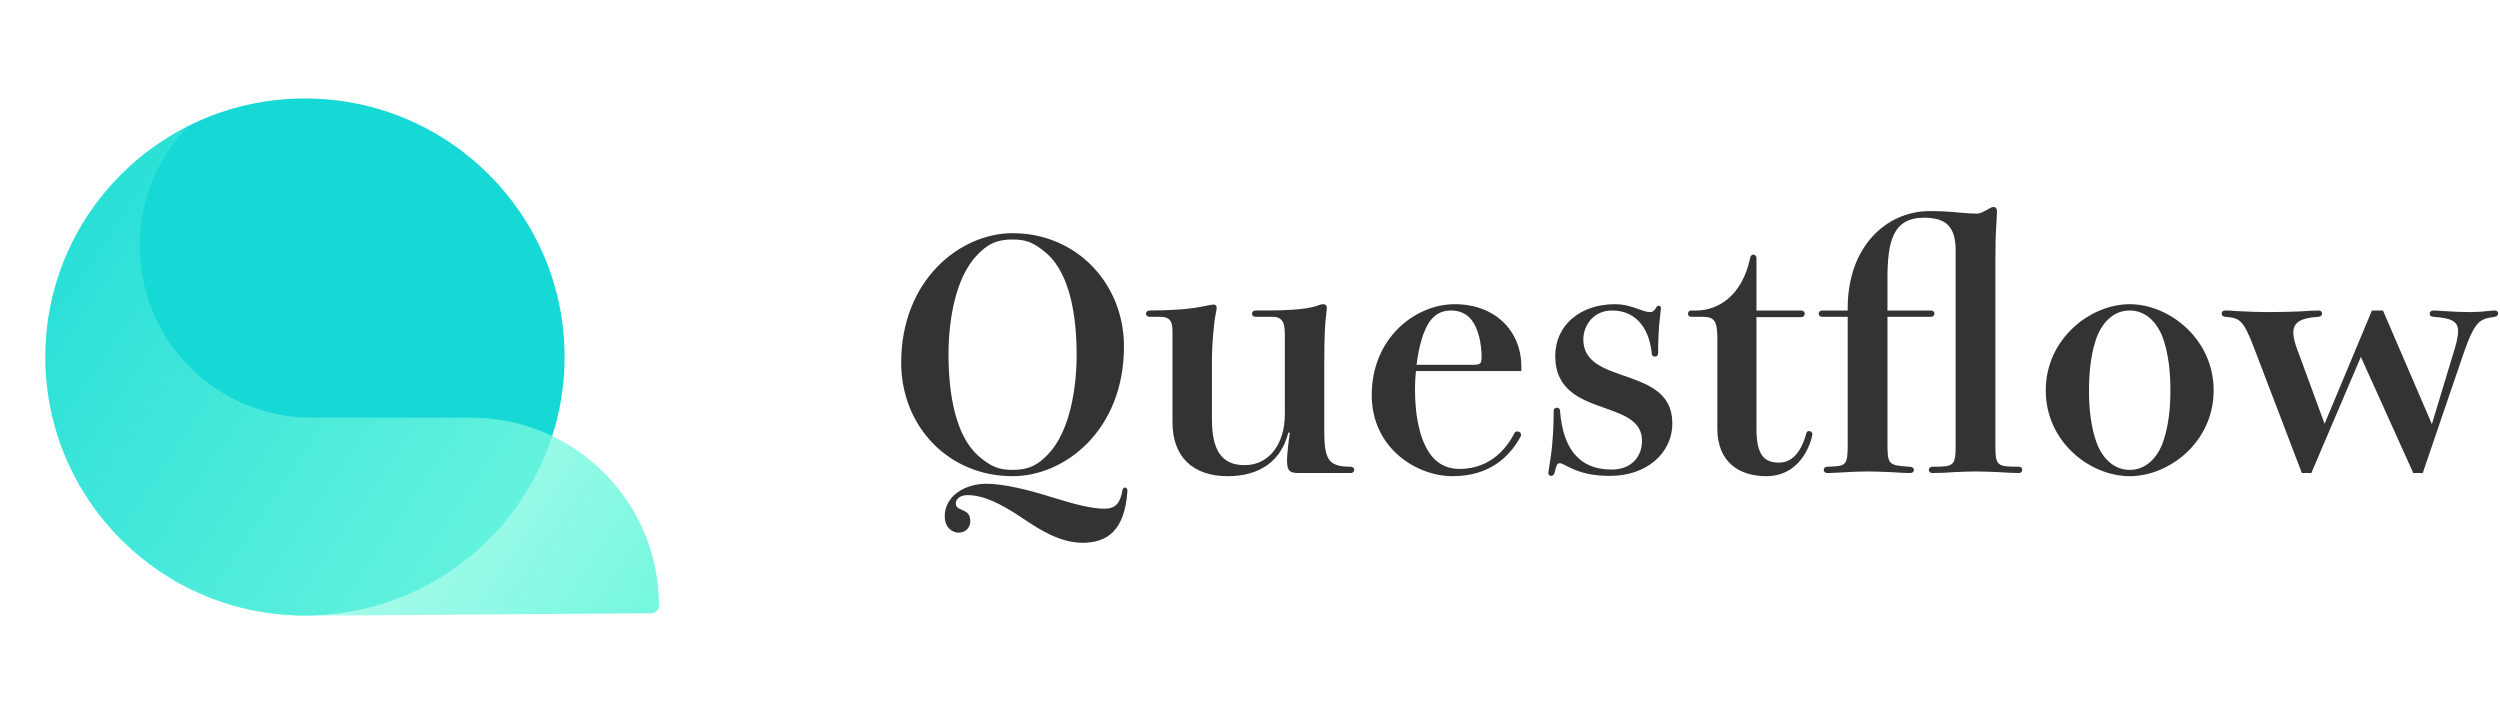
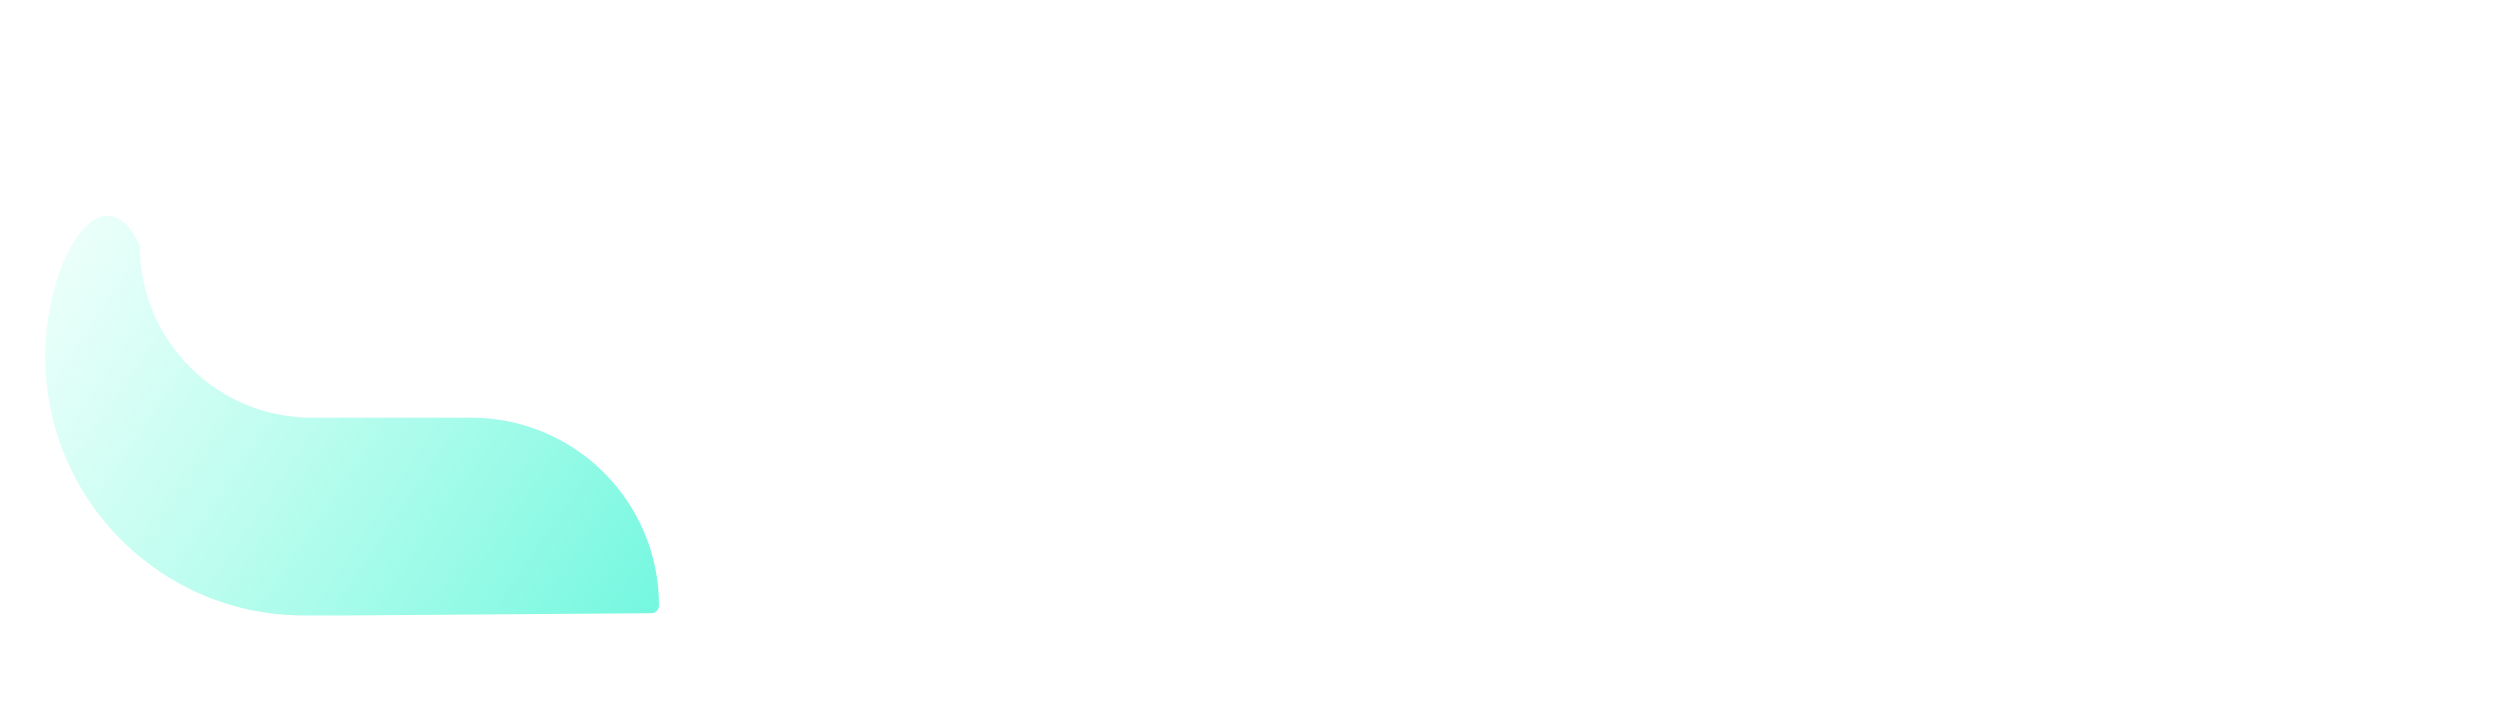
<svg xmlns="http://www.w3.org/2000/svg" width="1205" height="340" viewBox="0 0 1205 340" fill="none">
-   <ellipse cx="146.995" cy="172.059" rx="125.135" ry="124.594" fill="#16D9D5" />
-   <path fill-rule="evenodd" clip-rule="evenodd" d="M67.363 118.429C67.363 95.855 76.388 75.389 91.026 60.442C50.029 80.839 21.859 123.159 21.859 172.059C21.859 240.87 77.642 296.652 146.453 296.652C153.789 296.652 160.537 296.652 166.496 296.652L313.937 295.569C315.979 295.569 317.634 293.914 317.634 291.872C317.634 241.857 277.088 201.311 227.072 201.311H208.919H150.245C104.47 201.311 67.363 164.203 67.363 118.429Z" fill="url(#paint0_linear_14159_28690)" />
-   <path d="M541.758 167.003C541.758 207.161 513.465 229.521 488.062 229.521C457.031 229.521 434.366 205.335 434.366 174.761C434.366 135.059 462.659 112.394 488.062 112.394C519.093 112.394 541.758 136.885 541.758 167.003ZM471.634 219.786C477.566 224.806 481.065 226.479 488.062 226.479C496.732 226.479 500.839 223.437 505.099 219.025C515.746 208.073 518.941 186.93 518.941 170.958C518.941 152.4 515.746 132.017 504.49 122.13C498.558 117.11 495.059 115.437 488.062 115.437C479.391 115.437 475.284 118.479 471.025 122.89C460.377 133.842 457.183 154.834 457.183 170.806C457.183 189.363 460.377 209.899 471.634 219.786ZM542.214 234.997C542.975 234.997 543.431 235.606 543.431 236.518C542.214 255.837 533.544 261.617 521.831 261.617C511.183 261.617 501.6 255.685 492.625 249.6C481.977 242.451 473.763 238.648 466.31 238.648C462.507 238.648 460.682 240.777 460.682 242.603C460.682 244.428 461.899 245.037 463.724 245.797C466.462 246.862 467.679 248.231 467.679 251.273C467.679 253.859 465.853 256.749 461.899 256.749C459.769 256.749 455.358 254.924 455.358 248.839C455.358 238.952 465.245 233.172 475.437 233.172C484.259 233.172 496.58 236.366 507.684 239.865C518.941 243.363 526.546 245.189 532.327 245.189C537.651 245.189 539.932 242.603 540.997 236.366C541.149 235.454 541.606 234.997 542.214 234.997ZM638.298 175.521V207.313C638.298 221.459 640.123 224.958 651.076 224.958C652.14 224.958 652.749 225.718 652.749 226.479C652.749 227.239 652.14 228 651.076 228H625.673C620.957 228 620.349 226.175 620.349 221.611C620.349 218.873 621.262 211.268 621.718 208.53H620.957C617.763 221.459 608.028 229.521 591.752 229.521C575.171 229.521 565.132 220.394 565.132 203.51V160.31C565.132 156.051 564.828 152.704 559.2 152.704H554.028C552.963 152.704 552.354 151.944 552.354 151.183C552.354 150.423 552.963 149.662 554.028 149.662C563.915 149.662 573.346 149.054 579.887 147.685C581.864 147.228 584.45 146.772 584.907 146.772C585.819 146.772 586.428 147.228 586.428 148.293C586.428 148.597 586.428 149.206 585.971 151.335C585.059 155.594 584.146 166.699 584.146 173.087V201.989C584.146 217.352 589.014 224.197 599.966 224.197C612.287 224.197 619.284 213.093 619.284 200.011V161.831C619.284 156.811 618.98 152.704 613.352 152.704H605.138C604.073 152.704 603.464 151.944 603.464 151.183C603.464 150.423 604.073 149.662 605.138 149.662C616.698 149.662 629.171 149.662 635.712 147.076C636.321 146.772 637.081 146.62 637.842 146.62C638.754 146.62 639.515 147.076 639.515 148.293C639.515 149.206 639.363 150.575 639.211 151.792C638.754 154.834 638.298 160.614 638.298 175.521ZM733.282 178.868H682.476C682.172 181.758 682.02 184.648 682.02 187.538C682.02 201.228 684.606 214.006 690.994 220.851C694.341 224.501 698.904 226.023 703.468 226.023C719.44 226.023 726.893 214.614 729.935 208.834C730.24 208.225 730.848 207.921 731.304 207.921C732.217 207.921 733.13 208.53 733.13 209.442C733.13 209.899 733.13 210.203 732.825 210.659C727.654 219.938 718.223 229.521 700.121 229.521C682.932 229.521 661.18 216.135 661.18 190.428C661.18 162.744 682.324 146.62 701.186 146.62C720.809 146.62 733.282 159.701 733.282 176.586V178.868ZM682.78 175.825H710.313C713.659 175.825 714.116 175.065 714.116 172.023C714.116 165.33 712.442 158.18 709.4 154.377C706.966 151.031 703.011 149.662 699.817 149.662C695.71 149.662 692.363 150.727 689.321 154.682C686.127 158.941 683.845 167.003 682.78 175.825ZM800.585 148.445L800.128 152.704C799.52 157.42 799.216 163.504 799.216 170.197C799.216 171.414 798.455 171.87 797.694 171.87C796.934 171.87 796.173 171.414 796.173 170.654C795.261 160.006 789.785 149.662 777.007 149.662C768.337 149.662 763.165 156.507 763.165 163.656C763.165 174.304 772.748 177.651 782.939 181.149C794.196 185.104 806.061 189.211 806.061 203.966C806.061 219.025 792.979 229.369 776.247 229.369C767.728 229.369 761.492 228.152 754.038 224.045C753.125 223.589 752.517 223.285 751.756 223.285C750.539 223.285 750.083 224.501 749.323 227.848C749.018 228.913 748.41 229.369 747.649 229.369C747.041 229.369 746.28 228.913 746.28 228C746.28 227.696 746.432 226.783 746.737 224.958C747.954 217.808 748.866 209.442 748.866 198.034C748.866 196.969 749.627 196.513 750.387 196.513C751.148 196.513 751.908 196.969 751.908 197.882C753.734 221.155 765.447 226.327 776.855 226.327C786.438 226.327 791.458 219.938 791.458 212.485C791.458 203.054 782.939 200.011 773.508 196.665C762.252 192.71 749.627 188.299 749.627 171.566C749.627 156.659 761.796 146.62 778.376 146.62C782.939 146.62 786.59 147.837 789.48 148.901C792.066 149.814 793.739 150.423 795.413 150.423C796.782 150.423 797.694 149.358 798.455 147.989C798.759 147.532 799.063 147.38 799.52 147.38C800.128 147.38 800.585 147.837 800.585 148.445ZM846.622 152.856V206.856C846.622 219.33 850.425 222.98 857.422 222.98C863.203 222.98 867.918 218.873 870.656 208.834C870.808 208.073 871.417 207.769 872.025 207.769C872.786 207.769 873.546 208.377 873.546 209.29C873.546 210.659 869.439 229.521 851.338 229.521C838.56 229.521 827.76 222.98 827.76 206.552V163.2C827.76 154.834 826.391 152.704 820.763 152.704H815.135C814.07 152.704 813.614 151.944 813.614 151.183C813.614 150.423 814.07 149.662 815.135 149.662H817.569C828.065 149.662 839.777 142.665 843.58 124.259C843.732 123.194 844.493 122.738 845.101 122.738C845.862 122.738 846.622 123.346 846.622 124.411V149.662H868.07C869.287 149.662 869.896 150.423 869.896 151.183C869.896 152.096 869.287 152.856 868.07 152.856H846.622ZM961.781 125.324V214.006C961.781 224.501 962.237 224.958 973.038 224.958C974.254 224.958 974.711 225.718 974.711 226.479C974.711 227.239 974.254 228 973.038 228C971.668 228 967.257 227.848 962.846 227.544C958.739 227.392 954.48 227.239 952.198 227.239C949.916 227.239 946.114 227.392 942.311 227.544C938.508 227.848 934.857 228 931.359 228C930.294 228 929.685 227.239 929.685 226.479C929.685 225.718 930.294 224.958 931.359 224.958C942.007 224.958 942.615 224.654 942.615 214.006V120.608C942.615 109.048 937.747 104.941 927.404 104.941C912.345 104.941 909.759 116.349 909.759 134.451V149.662H930.598C931.815 149.662 932.423 150.423 932.423 151.183C932.423 151.944 931.815 152.704 930.598 152.704H909.759V213.397C909.759 223.893 910.063 224.349 920.559 224.958C921.928 225.11 922.536 225.718 922.536 226.479C922.536 227.239 921.928 228 920.559 228C919.342 228 915.235 227.848 910.823 227.544C906.716 227.392 902.457 227.239 900.176 227.239C897.742 227.239 892.114 227.392 884.964 227.848C882.378 228 881.314 228 880.705 228C879.64 228 879.032 227.239 879.032 226.479C879.032 225.718 879.64 224.958 880.705 224.958C889.832 224.654 890.592 224.654 890.592 214.006V152.704H878.271C877.207 152.704 876.598 151.944 876.598 151.183C876.598 150.423 877.207 149.662 878.423 149.662H890.592V148.445C890.592 118.935 909.15 101.746 930.142 101.746C935.922 101.746 940.333 102.051 945.049 102.507C948.091 102.811 950.677 102.963 952.807 102.963C954.632 102.963 956.457 101.899 959.347 100.225C959.956 99.921 960.412 99.769 960.868 99.769C961.933 99.769 962.542 100.53 962.542 101.594C962.542 102.203 962.542 103.115 962.237 108.135C961.933 112.699 961.781 117.11 961.781 125.324ZM1026.52 146.62C1045.53 146.62 1066.98 163.352 1066.98 188.146C1066.98 213.093 1045.53 229.521 1026.52 229.521C1007.5 229.521 986.054 213.093 986.054 188.146C986.054 163.352 1007.5 146.62 1026.52 146.62ZM1041.73 215.223C1045.53 206.4 1046.14 195.144 1046.14 188.146C1046.14 181.149 1045.53 169.741 1041.73 160.918C1039.14 155.29 1034.27 149.662 1026.52 149.662C1018.76 149.662 1013.89 155.29 1011.3 160.918C1007.5 169.741 1006.89 181.149 1006.89 188.146C1006.89 195.144 1007.5 206.4 1011.3 215.223C1013.89 220.851 1018.76 226.479 1026.52 226.479C1034.27 226.479 1039.14 220.851 1041.73 215.223ZM1172.17 204.423L1182.21 171.262C1183.88 166.09 1184.8 162.287 1184.8 159.701C1184.8 154.682 1181.45 153.313 1172.78 152.704C1171.71 152.552 1171.1 152.096 1171.1 151.183C1171.1 150.423 1171.71 149.662 1172.78 149.662C1173.39 149.662 1174.15 149.662 1178.41 149.966C1182.67 150.27 1187.69 150.423 1190.73 150.423C1193.01 150.423 1195.29 150.27 1197.27 150.118C1200.01 149.814 1201.38 149.662 1202.44 149.662C1203.5 149.662 1204.11 150.27 1204.11 151.031C1204.11 151.792 1203.5 152.552 1202.44 152.704C1195.44 153.769 1193.01 154.073 1187.23 170.958L1167.76 228H1163.2L1137.94 172.023L1114.06 228H1109.5L1086.07 166.699C1081.21 154.225 1079.53 153.161 1072.38 152.704C1071.32 152.552 1070.86 151.792 1070.86 151.183C1070.86 150.423 1071.32 149.662 1072.38 149.662C1074.06 149.662 1074.51 149.662 1078.62 149.966C1083.64 150.27 1088.81 150.423 1093.53 150.423C1099.16 150.423 1104.02 150.27 1108.13 150.118C1112.39 149.814 1115.74 149.662 1117.56 149.662C1118.78 149.662 1119.23 150.423 1119.23 151.183C1119.23 151.792 1118.78 152.552 1117.56 152.704C1109.35 153.161 1105.39 155.138 1105.39 160.31C1105.39 162.439 1106 165.177 1107.37 168.676L1120.45 204.27L1143.27 149.662H1148.59L1172.17 204.423Z" fill="#333333" />
+   <path fill-rule="evenodd" clip-rule="evenodd" d="M67.363 118.429C50.029 80.839 21.859 123.159 21.859 172.059C21.859 240.87 77.642 296.652 146.453 296.652C153.789 296.652 160.537 296.652 166.496 296.652L313.937 295.569C315.979 295.569 317.634 293.914 317.634 291.872C317.634 241.857 277.088 201.311 227.072 201.311H208.919H150.245C104.47 201.311 67.363 164.203 67.363 118.429Z" fill="url(#paint0_linear_14159_28690)" />
  <defs>
    <linearGradient id="paint0_linear_14159_28690" x1="321.967" y1="292.319" x2="43.528" y2="104.886" gradientUnits="userSpaceOnUse">
      <stop stop-color="#73F7DF" />
      <stop offset="1" stop-color="#86FEE1" stop-opacity="0.17" />
    </linearGradient>
  </defs>
</svg>